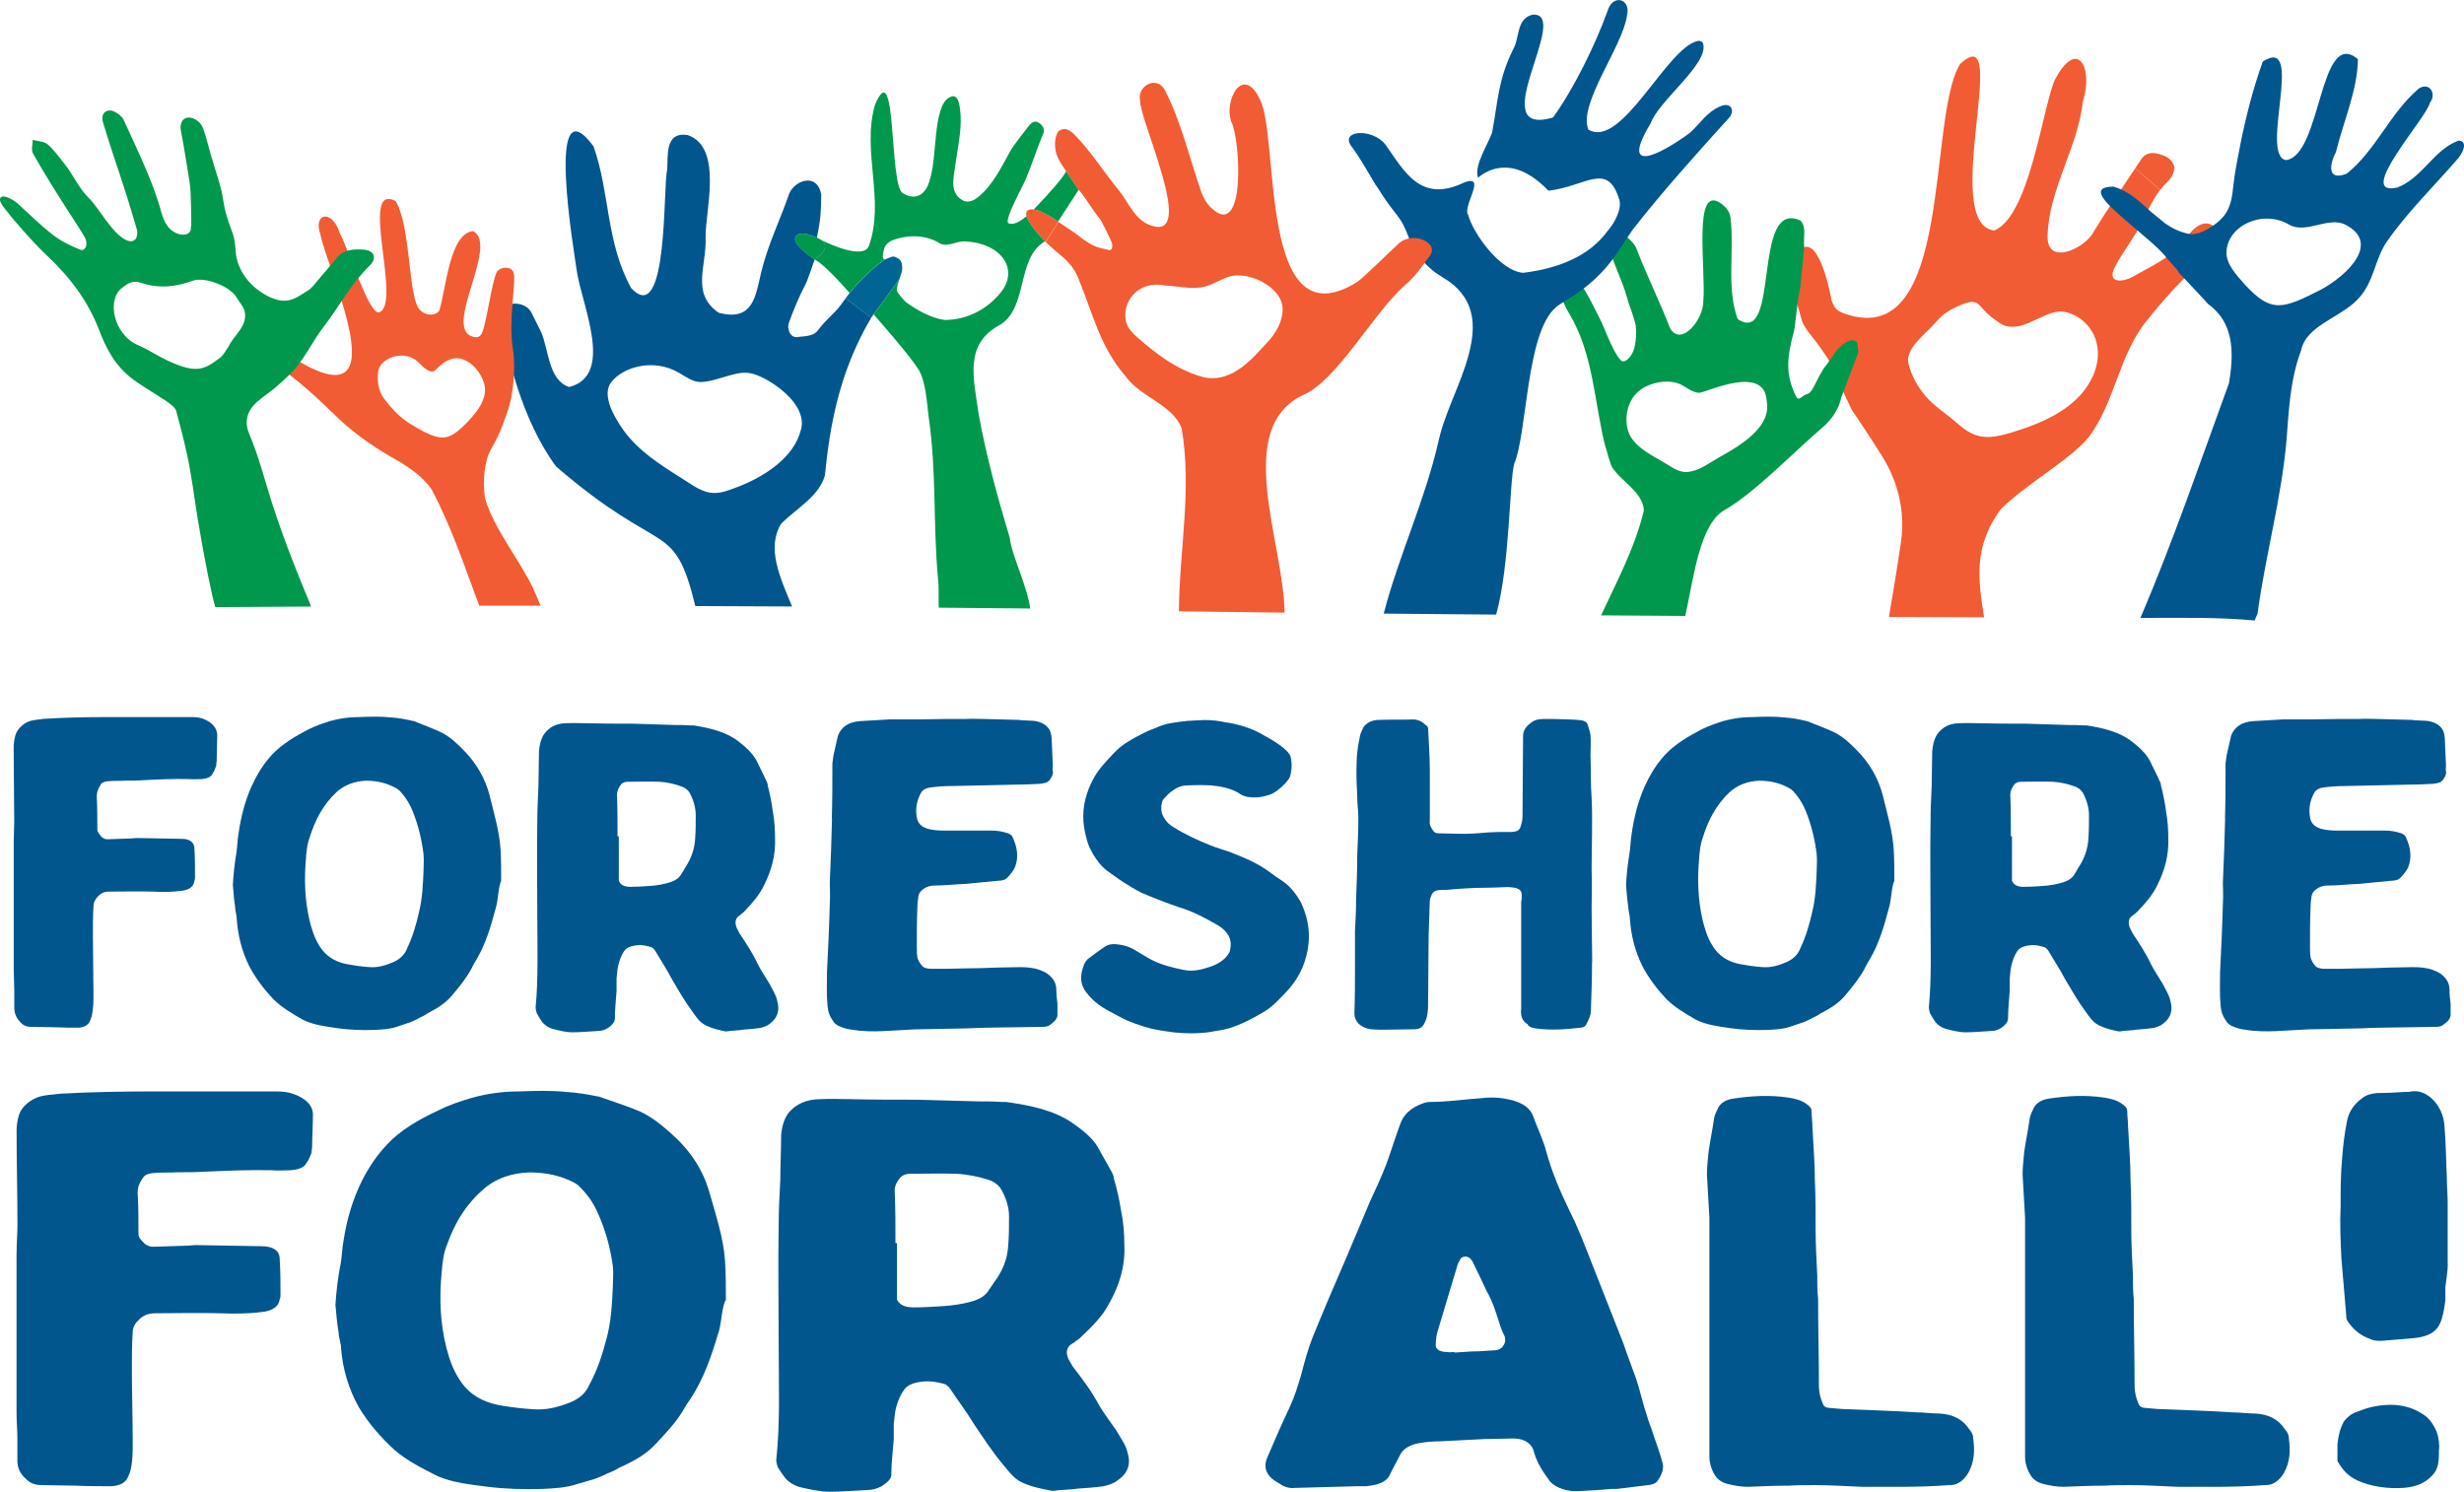
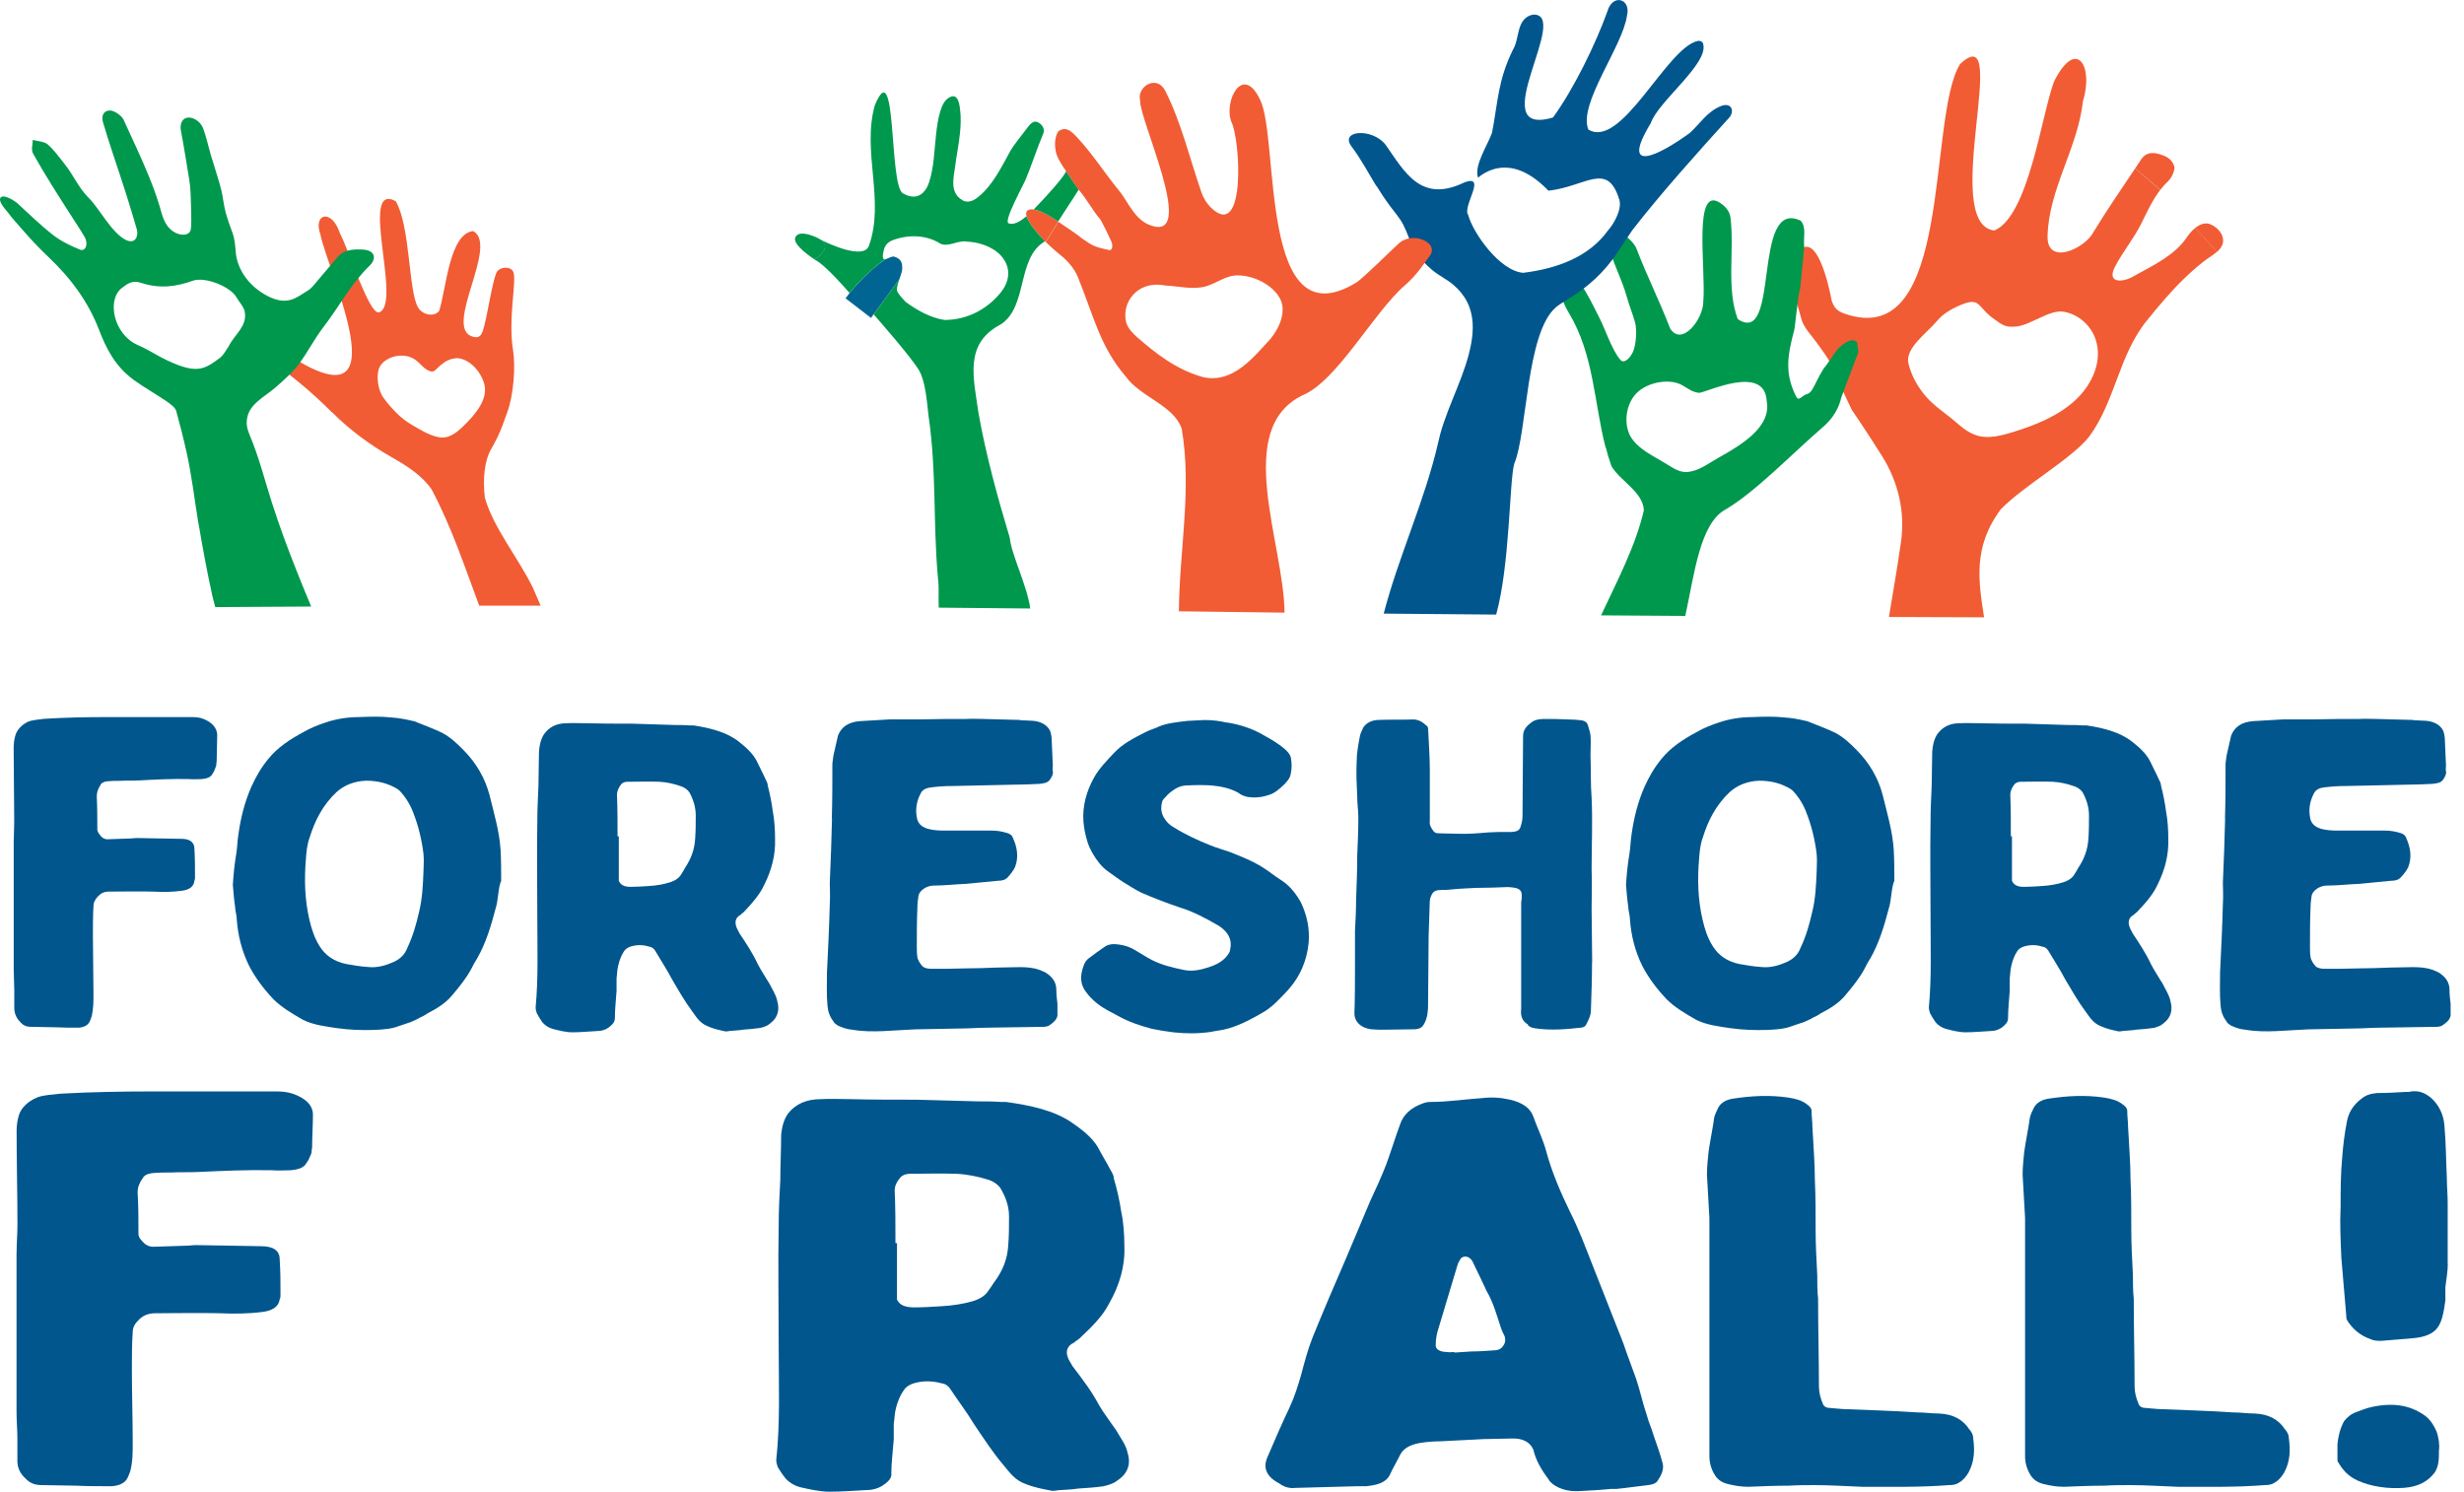
<svg xmlns="http://www.w3.org/2000/svg" id="Layer_2" data-name="Layer 2" viewBox="0 0 351.64 212.91">
  <defs>
    <style>      .cls-1 {        fill: #f15c34;      }      .cls-1, .cls-2, .cls-3, .cls-4, .cls-5, .cls-6 {        stroke-width: 0px;      }      .cls-2 {        fill: #00568d;      }      .cls-3 {        fill: #006593;      }      .cls-4 {        fill: #f15c32;      }      .cls-5 {        fill: #00984d;      }      .cls-6 {        fill: #1e1819;      }    </style>
  </defs>
  <g id="Layer_1-2" data-name="Layer 1">
    <path class="cls-2" d="m1.95,120.49c0-1.06.08-2.12.08-3.18,0-3.49-.08-7.04-.08-10.53,0-.62.08-1.25.24-1.81.24-.81.88-1.49,1.75-1.93.72-.31,1.51-.31,2.31-.44,3.03-.19,5.97-.25,8.99-.25h12.18c.56,0,1.11.06,1.59.25,1.27.5,1.99,1.31,1.99,2.37,0,1.25-.08,2.49-.08,3.74-.08.19,0,.37-.08.62-.16.37-.24.75-.48,1.06-.24.56-.88.75-1.59.81-.56,0-1.19.06-1.75,0-2.39-.06-4.78.06-7.16.19-.96.06-1.83,0-2.79.06-.56,0-1.19,0-1.75.06-.56.06-.88.25-1.03.62-.32.5-.48,1-.48,1.56.08,1.56.08,3.11.08,4.67,0,.44.32.75.64,1.12.24.19.48.31.8.31,1.19-.06,2.31-.06,3.42-.12.24,0,.48-.06.72-.06,2.15.06,4.3.06,6.45.12,1.19,0,1.83.5,1.83,1.43.08,1.31.08,2.68.08,4.05,0,.19,0,.31-.08.5-.08.81-.72,1.31-1.83,1.43-1.35.19-2.71.19-4.06.12-2.07-.06-4.22,0-6.29,0-.72,0-1.19.25-1.59.68s-.64.87-.64,1.43c-.08,1.37-.08,2.74-.08,4.11,0,2.8.08,5.61.08,8.41,0,1,0,2.06-.24,3.11-.08.25-.16.5-.24.68-.24.62-.8.93-1.59,1-1.19,0-2.31,0-3.5-.06-1.11,0-2.23-.06-3.34-.06-.72,0-1.19-.25-1.59-.75-.56-.56-.8-1.25-.8-1.99v-2.49c0-1-.08-1.99-.08-2.99v-17.88Z" />
    <path class="cls-2" d="m33.71,121.92c.16-.93.16-1.93.32-2.87.32-2.3.88-4.55,1.83-6.73.64-1.43,1.43-2.8,2.47-4.05,1.27-1.56,3.03-2.74,5.01-3.8.96-.56,2.07-1,3.18-1.37,1.51-.5,3.1-.75,4.7-.75,1.51-.06,3.1-.12,4.7.06.96.06,1.99.25,3.03.5h.08c1.35.56,2.79,1.06,4.06,1.68,1.27.68,2.15,1.56,3.02,2.43,1.91,1.93,3.1,4.05,3.74,6.42.64,2.62,1.43,5.23,1.59,7.91.08,1.43.08,2.93.08,4.36,0,.06,0,.12-.08.19-.4,1.25-.32,2.55-.72,3.8-.64,2.43-1.35,4.86-2.63,7.1-.32.5-.56.93-.8,1.43-.72,1.37-1.75,2.62-2.79,3.86-.88,1.06-2.15,1.87-3.5,2.55-.32.25-.72.44-1.11.62-.4.25-.88.44-1.27.62-.56.19-1.11.37-1.67.56-1.11.44-2.31.5-3.5.56-1.75.06-3.58,0-5.33-.25-1.67-.25-3.34-.44-4.86-1.18-1.51-.87-3.02-1.74-4.22-2.93-1.43-1.5-2.63-3.12-3.5-4.8-1.04-2.12-1.59-4.36-1.75-6.6,0-.62-.24-1.25-.24-1.81-.16-1.06-.24-2.12-.32-3.12.08-1.49.24-2.99.48-4.42m26.74.12c-.24-2.06-.72-4.11-1.51-6.1-.4-1.06-1.04-2.12-1.91-3.05-.08-.06-.24-.19-.32-.25-1.35-.81-2.79-1.18-4.46-1.18-1.67.06-3.1.62-4.22,1.62-1.99,1.87-3.1,4.11-3.82,6.42-.4,1.06-.48,2.12-.56,3.18-.24,2.87-.16,5.73.48,8.53.32,1.37.72,2.68,1.51,3.92.8,1.25,1.99,2.12,3.74,2.49,1.03.19,2.15.37,3.26.44,1.27.12,2.47-.25,3.58-.75.96-.44,1.59-1.12,1.91-1.99.8-1.68,1.27-3.36,1.67-5.11.48-1.93.56-3.92.64-5.92,0-.75.08-1.49,0-2.24" />
    <path class="cls-2" d="m87.75,145.34c0,.62-.48,1-.96,1.37-.4.25-.88.44-1.43.44-1.19.06-2.47.19-3.66.19-.96,0-1.91-.25-2.87-.5-.64-.19-1.11-.56-1.43-.93-.32-.44-.56-.87-.8-1.31-.08-.25-.16-.56-.16-.81.4-4.24.24-8.53.24-12.77,0-4.61-.08-9.16,0-13.71,0-1.68.08-3.36.16-5.05,0-1.68.08-3.36.08-5.04.08-.87.24-1.68.72-2.43.72-1,1.75-1.56,3.18-1.56.96-.06,1.91,0,2.87,0,2.15.06,4.3.06,6.53.06,1.99.06,4.06.12,6.05.19.72,0,1.51,0,2.23.06h.48c2.39.37,4.7.94,6.45,2.31,1.04.81,1.99,1.68,2.55,2.74.4.87.88,1.74,1.27,2.62.16.31.32.62.32.93.32,1.25.56,2.43.72,3.67.24,1.31.32,2.62.32,3.93.08,2.24-.48,4.42-1.51,6.48-.64,1.43-1.75,2.68-2.86,3.86-.16.19-.4.31-.56.5-.72.37-.8,1-.64,1.56.08.37.32.68.48,1.06.96,1.43,1.91,2.87,2.63,4.42.48.93,1.11,1.87,1.67,2.8.4.81.96,1.62,1.11,2.49.32,1.12.16,2.3-1.04,3.18-.32.31-.88.5-1.35.62-.8.12-1.59.19-2.47.25-.64.12-1.35.12-1.99.19-.16.06-.4.06-.56.06-.88-.19-1.75-.37-2.55-.75-1.11-.44-1.59-1.31-2.15-2.06-1.11-1.49-1.99-3.05-2.94-4.67-.72-1.37-1.59-2.68-2.39-4.05-.16-.25-.4-.5-.8-.56-.8-.25-1.67-.31-2.55-.06-.48.12-.88.37-1.11.75-.4.62-.64,1.31-.8,1.99-.16.62-.16,1.25-.24,1.87v1.74c-.08,1.31-.24,2.62-.24,3.93m.56-25.98v6.35c.24.56.72.87,1.67.87.88,0,1.75-.06,2.63-.12,1.12-.06,2.15-.25,3.1-.56.72-.25,1.27-.62,1.59-1.25.16-.25.32-.5.48-.81.88-1.31,1.35-2.68,1.43-4.17.08-1.12.08-2.18.08-3.3s-.32-2.18-.88-3.24c-.24-.37-.64-.69-1.12-.87-1.03-.37-2.07-.62-3.18-.68-1.51-.06-3.02,0-4.54,0-.4,0-.64.12-.88.31-.4.5-.64,1-.64,1.56.08,1.93.08,3.93.08,5.92h.16Z" />
    <path class="cls-2" d="m118.71,116.88c.08-2.62.08-5.29.08-7.91.08-.44.08-.81.16-1.18.24-.93.4-1.87.64-2.8.48-1.25,1.51-1.93,3.1-2.06,1.43-.06,2.86-.19,4.3-.25h4.22c2.15-.06,4.38-.06,6.61-.06.88-.06,1.75,0,2.63,0,1.43.06,2.94.06,4.38.12.32,0,.64,0,.88.06.48,0,.88.06,1.27.06,1.35,0,2.39.5,2.87,1.43.16.44.24.93.24,1.37.08,1.25.08,2.43.16,3.61,0,.31-.08.56,0,.81.08.44-.16.81-.4,1.18-.32.5-.96.56-1.51.62-1.27.06-2.47.12-3.74.12-2.87.06-5.81.12-8.68.19-1.04,0-1.99.06-3.02.19-.64.06-1.27.31-1.51.87-.64,1.18-.8,2.49-.48,3.74.24.69.72,1.06,1.51,1.31.72.19,1.51.25,2.23.25h6.85c.8,0,1.51.12,2.31.37.32.12.64.31.72.62.64,1.37.88,2.8.32,4.24-.24.5-.64,1-1.03,1.43-.32.37-.8.5-1.35.5-1.51.12-3.02.31-4.54.44-1.59.06-3.18.25-4.7.25-.96,0-1.99.68-2.15,1.43-.08.56-.16,1.12-.16,1.74-.08,1.81-.08,3.68-.08,5.54,0,.5,0,1,.08,1.49.08.5.4.93.72,1.31.32.31.88.37,1.35.37,1.51,0,3.1,0,4.7-.06,1.51,0,3.1-.06,4.62-.12,1.11,0,2.15-.06,3.18-.06.96,0,1.91.06,2.79.37.32.12.64.25.88.37,1.03.62,1.59,1.43,1.59,2.49,0,.69.08,1.37.16,1.99v1.68c-.08.62-.64,1.06-1.19,1.43-.16.12-.56.19-.8.19-2.63.06-5.25.06-7.88.12-1.35,0-2.71.12-4.06.12-2.15.06-4.22.06-6.37.12-1.51.06-3.02.19-4.54.25-1.43.06-2.95.06-4.38-.19-.8-.06-1.51-.31-2.15-.62-.24-.19-.48-.31-.56-.5-.56-.75-.8-1.43-.88-2.24-.16-1.62-.08-3.24-.08-4.86.16-3.24.32-6.48.4-9.72.08-1.18,0-2.37,0-3.05.16-3.36.24-6.23.32-9.16" />
    <path class="cls-2" d="m175.06,103.11c1.91.31,3.66.87,5.25,1.81,1.11.62,2.23,1.25,3.18,2.12.32.31.64.68.72,1.06.16.81.16,1.56,0,2.31-.08.62-.48,1.06-.88,1.5-.72.68-1.43,1.37-2.47,1.62-.96.31-1.99.37-2.94.19-.48-.12-.88-.31-1.19-.56-1.19-.68-2.55-.93-3.9-1.06-1.11-.06-2.23-.06-3.34,0-.96,0-1.67.37-2.31.87-.48.31-.72.69-1.11,1.06-.24.25-.24.56-.32.87-.08.62,0,1.25.4,1.87.32.56.8,1,1.35,1.31,1.59,1,3.34,1.81,5.17,2.55.88.37,1.83.62,2.71.93,1.75.68,3.5,1.37,5.02,2.37.8.5,1.43,1.06,2.23,1.56,1.43.87,2.31,2.06,3.02,3.3.88,1.87,1.27,3.74,1.11,5.73-.24,2.55-1.19,4.92-3.18,7.04-.96,1-1.83,1.99-3.1,2.8-1.59.93-3.26,1.87-5.17,2.43-.8.25-1.67.31-2.55.5-1.75.25-3.5.25-5.25.06-1.04-.12-2.15-.31-3.1-.5-1.67-.44-3.34-1-4.78-1.81-.32-.19-.72-.37-1.04-.56-1.51-.75-2.71-1.68-3.58-2.86-.88-1.12-.88-2.37-.4-3.68.16-.5.4-.93.88-1.24.64-.5,1.35-1,2.07-1.5.64-.5,1.43-.5,2.23-.37.8.12,1.51.37,2.15.75.88.5,1.67,1.06,2.55,1.49,1.35.68,2.95,1.06,4.46,1.37,1.19.25,2.39,0,3.5-.37,1.19-.37,2.23-.93,2.87-1.93.16-.25.24-.44.24-.68.16-.69.08-1.31-.24-1.93-.32-.56-.8-1-1.35-1.37-1.83-1.06-3.66-2.06-5.73-2.68-1.83-.62-3.58-1.31-5.33-2.05-.88-.44-1.75-1-2.55-1.49-.8-.5-1.51-1.06-2.23-1.56-.96-.68-1.59-1.56-2.15-2.49-.4-.69-.72-1.37-.88-2.06-.24-.81-.4-1.68-.48-2.55-.16-2.18.4-4.3,1.51-6.29.72-1.31,1.83-2.43,2.94-3.61,1.19-1.25,2.79-2.06,4.38-2.87.48-.25,1.03-.44,1.51-.62,1.35-.68,2.94-.81,4.54-1,.8-.06,1.59-.06,2.39-.12,1.12,0,2.15.12,3.18.37" />
    <path class="cls-2" d="m227.2,137.31c0,2.31-.08,4.61-.16,6.92,0,.68-.32,1.31-.64,1.93-.08.25-.32.44-.64.5-2.23.25-4.38.44-6.61.12-.48-.06-.88-.19-1.11-.5v-.06c-.95-.56-1.04-1.43-.95-2.24v-15.26c.08-.31.08-.62.08-.93,0-.62-.24-.87-.88-1.06-.4-.06-.8-.12-1.11-.12-1.51.06-3.03.12-4.62.12-1.19.06-2.47.12-3.74.25-.4.06-.88,0-1.35.06-.64,0-1.03.31-1.19.75-.16.31-.24.62-.24,1-.08,1.62-.08,3.24-.16,4.86,0,3.3-.08,6.54-.08,9.78,0,.87-.08,1.74-.48,2.55-.32.68-.72.93-1.59.93-1.35,0-2.79.06-4.14.06-.64,0-1.27,0-1.91-.06-1.51-.19-2.39-1.12-2.39-2.24.08-2.3.08-4.61.08-6.85v-4.92c.08-1.5.16-2.99.16-4.49.08-2.06.16-4.11.16-6.23.08-1.81.16-3.68.16-5.48,0-1-.16-1.99-.16-2.99-.08-1.68-.16-3.36-.08-4.98,0-1.25.24-2.49.48-3.74.08-.37.32-.81.48-1.18.48-.69,1.27-1.06,2.31-1.06,1.59-.06,3.18,0,4.78-.06.8,0,1.35.37,1.83.81.24.12.32.37.32.56.08,1.93.24,3.86.24,5.79v7.35c-.08.5.16.93.48,1.37.16.25.4.37.8.37.88,0,1.75.06,2.63.06,1.51.06,2.95-.06,4.46-.19.88-.06,1.83-.06,2.71-.06h.56c.88-.06,1.19-.25,1.35-.87.16-.5.24-.93.24-1.43,0-3.8.08-7.6.08-11.4,0-.75.4-1.37,1.11-1.87.48-.44,1.19-.56,1.83-.56,1.11,0,2.23,0,3.34.06.72,0,1.35.06,1.99.12.48.06.8.25.95.62.16.5.32,1,.4,1.5.08.93,0,1.93,0,2.86.08,2.06,0,4.05.16,6.11.16,3.36,0,6.79,0,10.22.08,1.87,0,3.74,0,5.67,0,2.49.08,5.05.08,7.54" />
    <path class="cls-2" d="m232.53,121.92c.16-.93.16-1.93.32-2.87.32-2.3.88-4.55,1.83-6.73.64-1.43,1.43-2.8,2.47-4.05,1.27-1.56,3.02-2.74,5.02-3.8.95-.56,2.07-1,3.18-1.37,1.51-.5,3.1-.75,4.7-.75,1.51-.06,3.1-.12,4.7.06.96.06,1.99.25,3.02.5h.08c1.35.56,2.79,1.06,4.06,1.68,1.27.68,2.15,1.56,3.02,2.43,1.91,1.93,3.11,4.05,3.74,6.42.64,2.62,1.43,5.23,1.59,7.91.08,1.43.08,2.93.08,4.36,0,.06,0,.12-.08.19-.4,1.25-.32,2.55-.72,3.8-.64,2.43-1.35,4.86-2.63,7.1-.32.5-.56.93-.8,1.43-.72,1.37-1.75,2.62-2.79,3.86-.88,1.06-2.15,1.87-3.5,2.55-.32.25-.72.44-1.11.62-.4.25-.88.44-1.27.62-.56.19-1.11.37-1.67.56-1.11.44-2.31.5-3.5.56-1.75.06-3.58,0-5.33-.25-1.67-.25-3.34-.44-4.86-1.18-1.51-.87-3.02-1.74-4.22-2.93-1.43-1.5-2.63-3.12-3.5-4.8-1.04-2.12-1.59-4.36-1.75-6.6,0-.62-.24-1.25-.24-1.81-.16-1.06-.24-2.12-.32-3.12.08-1.49.24-2.99.48-4.42m26.74.12c-.24-2.06-.72-4.11-1.51-6.1-.4-1.06-1.04-2.12-1.91-3.05-.08-.06-.24-.19-.32-.25-1.35-.81-2.79-1.18-4.46-1.18-1.67.06-3.1.62-4.22,1.62-1.99,1.87-3.1,4.11-3.82,6.42-.4,1.06-.48,2.12-.56,3.18-.24,2.87-.16,5.73.48,8.53.32,1.37.71,2.68,1.51,3.92.8,1.25,1.99,2.12,3.74,2.49,1.04.19,2.15.37,3.26.44,1.27.12,2.47-.25,3.58-.75.96-.44,1.59-1.12,1.91-1.99.8-1.68,1.27-3.36,1.67-5.11.48-1.93.56-3.92.64-5.92,0-.75.08-1.49,0-2.24" />
    <path class="cls-2" d="m286.57,145.34c0,.62-.48,1-.96,1.37-.4.25-.88.44-1.43.44-1.19.06-2.47.19-3.66.19-.95,0-1.91-.25-2.86-.5-.64-.19-1.11-.56-1.43-.93-.32-.44-.56-.87-.8-1.31-.08-.25-.16-.56-.16-.81.4-4.24.24-8.53.24-12.77,0-4.61-.08-9.16,0-13.71,0-1.68.08-3.36.16-5.05,0-1.68.08-3.36.08-5.04.08-.87.24-1.68.72-2.43.72-1,1.75-1.56,3.18-1.56.96-.06,1.91,0,2.87,0,2.15.06,4.3.06,6.53.06,1.99.06,4.06.12,6.05.19.72,0,1.51,0,2.23.06h.48c2.39.37,4.7.94,6.45,2.31,1.04.81,1.99,1.68,2.55,2.74.4.87.88,1.74,1.27,2.62.16.31.32.62.32.93.32,1.25.56,2.43.72,3.67.24,1.31.32,2.62.32,3.93.08,2.24-.48,4.42-1.51,6.48-.64,1.43-1.75,2.68-2.87,3.86-.16.19-.4.31-.56.5-.72.37-.8,1-.64,1.56.08.37.32.68.48,1.06.95,1.43,1.91,2.87,2.63,4.42.48.93,1.11,1.87,1.67,2.8.4.81.95,1.62,1.11,2.49.32,1.12.16,2.3-1.03,3.18-.32.31-.88.5-1.35.62-.8.12-1.59.19-2.47.25-.64.12-1.35.12-1.99.19-.16.06-.4.06-.56.06-.88-.19-1.75-.37-2.55-.75-1.11-.44-1.59-1.31-2.15-2.06-1.11-1.49-1.99-3.05-2.95-4.67-.71-1.37-1.59-2.68-2.39-4.05-.16-.25-.4-.5-.8-.56-.8-.25-1.67-.31-2.55-.06-.48.12-.88.37-1.11.75-.4.62-.64,1.31-.8,1.99-.16.62-.16,1.25-.24,1.87v1.74c-.08,1.31-.24,2.62-.24,3.93m.56-25.98v6.35c.24.56.72.87,1.67.87.88,0,1.75-.06,2.63-.12,1.11-.06,2.15-.25,3.11-.56.72-.25,1.27-.62,1.59-1.25.16-.25.32-.5.48-.81.88-1.31,1.35-2.68,1.43-4.17.08-1.12.08-2.18.08-3.3s-.32-2.18-.88-3.24c-.24-.37-.64-.69-1.11-.87-1.04-.37-2.07-.62-3.18-.68-1.51-.06-3.02,0-4.54,0-.4,0-.64.12-.88.31-.4.5-.64,1-.64,1.56.08,1.93.08,3.93.08,5.92h.16Z" />
    <path class="cls-2" d="m317.53,116.88c.08-2.62.08-5.29.08-7.91.08-.44.08-.81.16-1.18.24-.93.4-1.87.64-2.8.48-1.25,1.51-1.93,3.1-2.06,1.43-.06,2.86-.19,4.3-.25h4.22c2.15-.06,4.38-.06,6.61-.06.88-.06,1.75,0,2.63,0,1.43.06,2.95.06,4.38.12.32,0,.64,0,.88.06.48,0,.88.06,1.27.06,1.35,0,2.39.5,2.87,1.43.16.44.24.93.24,1.37.08,1.25.08,2.43.16,3.61,0,.31-.08.56,0,.81.08.44-.16.81-.4,1.18-.32.5-.96.56-1.51.62-1.27.06-2.47.12-3.74.12-2.86.06-5.81.12-8.67.19-1.04,0-1.99.06-3.02.19-.64.06-1.27.31-1.51.87-.64,1.18-.8,2.49-.48,3.74.24.69.72,1.06,1.51,1.31.72.19,1.51.25,2.23.25h6.85c.8,0,1.51.12,2.31.37.32.12.64.31.72.62.64,1.37.88,2.8.32,4.24-.24.5-.64,1-1.04,1.43-.32.37-.8.5-1.35.5-1.51.12-3.02.31-4.54.44-1.59.06-3.18.25-4.7.25-.96,0-1.99.68-2.15,1.43-.08.56-.16,1.12-.16,1.74-.08,1.81-.08,3.68-.08,5.54,0,.5,0,1,.08,1.49.08.5.4.93.72,1.31.32.31.88.37,1.35.37,1.51,0,3.11,0,4.7-.06,1.51,0,3.1-.06,4.62-.12,1.11,0,2.15-.06,3.18-.06.95,0,1.91.06,2.79.37.32.12.64.25.88.37,1.03.62,1.59,1.43,1.59,2.49,0,.69.08,1.37.16,1.99v1.68c-.08.62-.64,1.06-1.2,1.43-.16.12-.56.19-.8.19-2.63.06-5.25.06-7.88.12-1.35,0-2.71.12-4.06.12-2.15.06-4.22.06-6.37.12-1.51.06-3.02.19-4.54.25-1.43.06-2.95.06-4.38-.19-.8-.06-1.51-.31-2.15-.62-.24-.19-.48-.31-.56-.5-.56-.75-.8-1.43-.88-2.24-.16-1.62-.08-3.24-.08-4.86.16-3.24.32-6.48.4-9.72.08-1.18,0-2.37,0-3.05.16-3.36.24-6.23.32-9.16" />
    <path class="cls-2" d="m2.37,178.81c0-1.34.12-2.69.12-4.04,0-4.43-.12-8.94-.12-13.37,0-.79.12-1.58.35-2.3.35-1.03,1.27-1.9,2.55-2.45,1.04-.4,2.2-.4,3.36-.55,4.4-.24,8.69-.32,13.09-.32h17.72c.81,0,1.62.08,2.32.32,1.85.63,2.9,1.66,2.9,3.01,0,1.58-.12,3.17-.12,4.75-.12.24,0,.47-.12.79-.23.47-.35.95-.69,1.35-.35.71-1.27.95-2.32,1.03-.81,0-1.74.08-2.55,0-3.47-.08-6.95.08-10.42.24-1.39.08-2.66,0-4.05.08-.81,0-1.74,0-2.55.08-.81.08-1.27.32-1.51.79-.46.63-.69,1.27-.69,1.98.12,1.98.12,3.96.12,5.93,0,.55.46.95.93,1.42.35.24.69.4,1.16.4,1.74-.08,3.36-.08,4.98-.16.35,0,.69-.08,1.04-.08,3.13.08,6.25.08,9.38.16,1.74,0,2.66.63,2.66,1.82.12,1.66.12,3.4.12,5.14,0,.24,0,.4-.12.63-.12,1.03-1.04,1.66-2.66,1.82-1.97.24-3.94.24-5.91.16-3.01-.08-6.14,0-9.15,0-1.04,0-1.74.32-2.32.87-.58.55-.93,1.11-.93,1.82-.12,1.74-.12,3.48-.12,5.22,0,3.56.12,7.12.12,10.68,0,1.27,0,2.61-.35,3.96-.12.32-.23.63-.35.87-.35.79-1.16,1.19-2.32,1.27-1.74,0-3.36,0-5.1-.08-1.62,0-3.24-.08-4.86-.08-1.04,0-1.74-.32-2.32-.95-.81-.71-1.16-1.58-1.16-2.53v-3.17c0-1.27-.12-2.53-.12-3.8v-22.71Z" />
-     <path class="cls-2" d="m48.58,180.63c.23-1.19.23-2.45.46-3.64.46-2.93,1.27-5.78,2.66-8.55.93-1.82,2.08-3.56,3.59-5.14,1.85-1.98,4.4-3.48,7.3-4.83,1.39-.71,3.01-1.27,4.63-1.74,2.2-.63,4.52-.95,6.83-.95,2.2-.08,4.52-.16,6.83.08,1.39.08,2.9.32,4.4.63h.12c1.97.71,4.05,1.35,5.91,2.14,1.85.87,3.13,1.98,4.4,3.09,2.78,2.45,4.52,5.14,5.44,8.15.93,3.32,2.08,6.65,2.32,10.05.12,1.82.12,3.72.12,5.54,0,.08,0,.16-.12.24-.58,1.58-.46,3.24-1.04,4.83-.93,3.09-1.97,6.17-3.82,9.02-.46.63-.81,1.19-1.16,1.82-1.04,1.74-2.55,3.32-4.05,4.91-1.27,1.35-3.13,2.37-5.1,3.24-.46.32-1.04.55-1.62.79-.58.32-1.27.55-1.85.79-.81.24-1.62.48-2.43.71-1.62.55-3.36.63-5.1.71-2.55.08-5.21,0-7.76-.32-2.43-.32-4.86-.55-7.07-1.5-2.2-1.11-4.4-2.22-6.14-3.72-2.08-1.9-3.82-3.96-5.1-6.09-1.51-2.69-2.32-5.54-2.55-8.39,0-.79-.35-1.58-.35-2.29-.23-1.35-.35-2.69-.46-3.96.12-1.9.35-3.8.69-5.62m38.91.16c-.35-2.61-1.04-5.22-2.2-7.75-.58-1.35-1.51-2.69-2.78-3.88-.12-.08-.35-.24-.46-.32-1.97-1.03-4.05-1.5-6.49-1.5-2.43.08-4.52.79-6.14,2.06-2.9,2.37-4.52,5.22-5.56,8.15-.58,1.35-.69,2.69-.81,4.04-.35,3.64-.23,7.28.69,10.84.46,1.74,1.04,3.4,2.2,4.99,1.16,1.58,2.89,2.69,5.44,3.17,1.51.24,3.13.47,4.75.55,1.85.16,3.59-.32,5.21-.95,1.39-.55,2.32-1.42,2.78-2.53,1.16-2.14,1.85-4.27,2.43-6.49.69-2.45.81-4.99.93-7.52,0-.95.12-1.9,0-2.85" />
    <path class="cls-2" d="m127.22,210.38c0,.79-.7,1.27-1.39,1.74-.58.32-1.27.55-2.08.55-1.74.08-3.59.24-5.33.24-1.39,0-2.78-.32-4.17-.63-.93-.24-1.62-.71-2.08-1.19-.46-.55-.81-1.11-1.16-1.66-.12-.32-.23-.71-.23-1.03.58-5.38.35-10.84.35-16.22,0-5.86-.11-11.63,0-17.41,0-2.14.12-4.27.23-6.41,0-2.14.12-4.27.12-6.41.12-1.11.35-2.14,1.04-3.09,1.04-1.27,2.55-1.98,4.63-1.98,1.39-.08,2.78,0,4.17,0,3.13.08,6.25.08,9.5.08,2.9.08,5.91.16,8.8.24,1.04,0,2.2,0,3.24.08h.7c3.47.48,6.83,1.19,9.38,2.93,1.51,1.03,2.9,2.14,3.71,3.48.58,1.11,1.27,2.22,1.85,3.32.23.4.46.79.46,1.19.46,1.58.81,3.09,1.04,4.67.35,1.66.46,3.32.46,4.99.12,2.85-.7,5.62-2.2,8.23-.93,1.82-2.55,3.4-4.17,4.91-.23.24-.58.39-.81.63-1.04.47-1.16,1.27-.93,1.98.12.48.46.87.69,1.35,1.39,1.82,2.78,3.64,3.82,5.62.7,1.19,1.62,2.37,2.43,3.56.58,1.03,1.39,2.06,1.62,3.17.46,1.42.23,2.93-1.51,4.04-.46.39-1.27.63-1.97.79-1.16.16-2.32.24-3.59.32-.93.16-1.97.16-2.89.24-.23.08-.58.08-.81.08-1.27-.24-2.55-.48-3.71-.95-1.62-.55-2.32-1.66-3.13-2.61-1.62-1.9-2.89-3.88-4.28-5.93-1.04-1.74-2.32-3.4-3.47-5.14-.23-.32-.58-.63-1.16-.71-1.16-.32-2.43-.4-3.71-.08-.69.16-1.27.48-1.62.95-.58.79-.93,1.66-1.16,2.53-.23.79-.23,1.58-.35,2.38v2.21c-.12,1.66-.35,3.32-.35,4.99m.81-33v8.07c.35.71,1.04,1.11,2.43,1.11,1.27,0,2.55-.08,3.82-.16,1.62-.08,3.13-.32,4.52-.71,1.04-.32,1.85-.79,2.32-1.58.23-.32.46-.63.7-1.03,1.27-1.66,1.97-3.4,2.08-5.3.12-1.43.12-2.77.12-4.2s-.46-2.77-1.27-4.11c-.35-.47-.93-.87-1.62-1.11-1.51-.47-3.01-.79-4.63-.87-2.2-.08-4.4,0-6.6,0-.58,0-.93.16-1.27.4-.58.63-.93,1.27-.93,1.98.11,2.45.11,4.99.11,7.52h.23Z" />
    <path class="cls-2" d="m221.02,211.17c-1.04-1.35-1.85-2.77-2.2-4.27-.46-1.11-1.62-1.66-3.13-1.58-1.27,0-2.66.08-3.94.08-2.08.08-4.17.24-6.25.32-.93,0-1.97.08-2.89.24-1.39.24-2.32.79-2.78,1.66-.46.95-1.04,1.9-1.51,2.93-.58,1.11-1.85,1.42-3.36,1.58h-1.39c-3.01.08-5.91.16-8.8.24-.69.08-1.27-.08-1.85-.4-.12-.08-.23-.16-.35-.24-1.85-.95-2.32-2.22-1.74-3.64,1.04-2.45,2.08-4.83,3.24-7.28.69-1.5,1.16-3.01,1.62-4.59.46-1.74.93-3.56,1.62-5.3,1.51-3.72,3.13-7.52,4.75-11.24,1.16-2.77,2.32-5.46,3.47-8.23.81-1.74,1.62-3.48,2.32-5.3.69-1.9,1.27-3.8,1.97-5.7.46-1.35,1.51-2.37,3.36-3.01.23-.08.58-.16.93-.16,2.55,0,4.98-.39,7.41-.55,1.39-.16,2.66-.08,4.05.24,1.62.4,2.78,1.11,3.24,2.37.58,1.66,1.39,3.24,1.85,4.98.81,3.01,2.08,5.94,3.47,8.79,1.16,2.3,2.08,4.75,3.01,7.12,1.51,3.8,3.01,7.68,4.52,11.48.58,1.74,1.27,3.48,1.85,5.14.58,1.74.93,3.48,1.51,5.14.23.95.7,1.9.93,2.77.46,1.35.93,2.61,1.27,3.88.35,1.03-.12,1.9-.7,2.77-.23.32-.69.48-1.27.55-1.51.16-3.01.4-4.52.55h-.81c-1.62.16-3.13.24-4.75.32h-.35c-1.62,0-3.24-.71-3.82-1.66m-13.43-18.12c.81-.08,1.62-.08,2.43-.16,1.04,0,2.2-.08,3.24-.16.58,0,1.04-.24,1.27-.63.35-.47.35-.87.23-1.35-.23-.48-.46-.95-.58-1.35-.58-1.74-1.04-3.48-1.97-5.07-.7-1.5-1.39-2.93-2.08-4.35-.12-.16-.23-.32-.35-.39-.35-.32-.93-.32-1.27,0-.12.24-.35.55-.46.87-.93,3.09-1.85,6.17-2.78,9.26-.23.71-.35,1.42-.35,2.14-.12.71.58,1.11,1.62,1.11.35.08.7,0,1.04,0v.08Z" />
    <path class="cls-2" d="m243.95,173.82c-.12-2.06-.23-4.11-.35-6.17,0-1.03.12-2.14.23-3.24.23-1.66.58-3.24.81-4.91.12-.48.35-.95.58-1.42.35-.63,1.04-1.11,2.08-1.27,2.66-.4,5.21-.55,7.88-.16,1.04.16,1.97.4,2.66.95.35.24.69.55.69.95,0,.79.12,1.5.12,2.29.12,2.53.35,5.06.35,7.52.11,2.45.11,4.83.11,7.2,0,2.14.12,4.27.23,6.41,0,1.11,0,2.3.12,3.4,0,4.19.12,8.39.12,12.5,0,.87.23,1.74.58,2.53.11.32.46.55.93.55.58.08,1.16.08,1.85.16,3.59.16,7.18.24,10.65.48,1.04,0,2.08.16,3.13.16,2.08.08,3.47.95,4.29,2.22.35.4.58.79.58,1.27.23,1.66.23,3.32-.69,4.99-.35.55-.7,1.03-1.39,1.42-.35.24-.81.32-1.39.32-4.05.32-8.22.24-12.39.24-2.2-.08-4.52-.24-6.72-.24-1.28,0-2.43,0-3.71.08-1.97,0-3.82.08-5.79.16-1.04,0-1.97-.16-2.9-.39-1.04-.24-1.62-.79-1.97-1.43-.46-.79-.69-1.66-.69-2.53v-34.03Z" />
    <path class="cls-2" d="m289,173.82c-.12-2.06-.23-4.11-.35-6.17,0-1.03.12-2.14.23-3.24.23-1.66.58-3.24.81-4.91.12-.48.35-.95.58-1.42.35-.63,1.04-1.11,2.08-1.27,2.66-.4,5.21-.55,7.88-.16,1.04.16,1.97.4,2.66.95.35.24.69.55.69.95,0,.79.12,1.5.12,2.29.12,2.53.35,5.06.35,7.52.11,2.45.11,4.83.11,7.2,0,2.14.12,4.27.23,6.41,0,1.11,0,2.3.12,3.4,0,4.19.12,8.39.12,12.5,0,.87.23,1.74.58,2.53.11.32.46.55.93.55.58.08,1.16.08,1.85.16,3.59.16,7.18.24,10.65.48,1.04,0,2.08.16,3.13.16,2.08.08,3.47.95,4.29,2.22.35.4.58.79.58,1.27.23,1.66.23,3.32-.69,4.99-.35.55-.7,1.03-1.39,1.42-.35.24-.81.32-1.39.32-4.05.32-8.22.24-12.39.24-2.2-.08-4.52-.24-6.72-.24-1.28,0-2.43,0-3.71.08-1.97,0-3.82.08-5.79.16-1.04,0-1.97-.16-2.9-.39-1.04-.24-1.62-.79-1.97-1.43-.46-.79-.69-1.66-.69-2.53v-34.03Z" />
    <path class="cls-2" d="m347.48,210.14c-.93,1.27-2.32,2.06-4.4,2.22-2.32.16-4.63-.16-6.6-1.03-1.39-.63-2.2-1.58-2.78-2.61-.12-.08-.12-.24-.12-.4v-2.22c.12-1.11.35-2.14.93-3.24.46-.55.93-1.03,1.85-1.35.69-.24,1.39-.55,2.2-.71,3.01-.63,5.44-.24,7.53,1.27.81.63,1.27,1.42,1.62,2.22.35.95.46,1.98.35,2.77,0,1.19,0,2.14-.58,3.09m1.85-29.76c0,1.11-.23,2.22-.35,3.32v1.9c-.11.79-.23,1.66-.46,2.45-.12.47-.35,1.03-.7,1.5-.69.87-1.85,1.27-3.24,1.42-1.51.16-3.13.24-4.75.4-.46,0-1.04,0-1.51-.24-1.62-.55-2.66-1.58-3.36-2.69-.12-.24-.12-.4-.12-.63-.23-2.77-.46-5.46-.7-8.23-.11-2.45-.23-4.91-.11-7.36,0-2.3,0-4.67.23-7.04.12-1.74.35-3.48.69-5.22.23-1.11.81-2.22,2.08-3.17.58-.48,1.27-.71,2.2-.79,1.39,0,2.78-.08,4.05-.16h.46c1.39-.32,2.32.16,3.13.79,1.27,1.11,1.85,2.53,1.97,3.96.23,2.53.23,5.07.35,7.52,0,1.19.12,2.37.12,3.56v8.7Z" />
    <path class="cls-1" d="m309.47,25.8c.22-.2.83-1.03.86-1.94-.33-1.13-1.09-1.57-2.31-1.9-1.22-.33-1.98.08-2.44.77-.29.44-.58.87-.87,1.31,1.21,1.02,2.47,2.07,3.58,3.07.36-.47.75-.91,1.19-1.32" />
    <path class="cls-6" d="m151,31.63s-.04-.03-.07-.05c.02.02.04.03.07.05" />
    <path class="cls-4" d="m151,31.63s-.05-.03-.07-.05c-.4-.29-2.16-1.51-3.4-1.68-.35-.05-.65-.02-.88.14-.24.17-.26.47-.15.83.42,1.36,2.71,3.66,2.72,3.67l1.8-2.89s0,0-.02-.01" />
    <path class="cls-6" d="m124.32,45.37l.36-.5s-.04-.05-.04-.05c-.11.18-.22.36-.32.54" />
    <path class="cls-3" d="m127.62,36.63c-.35-.1-.9.29-1.26.37,0,0-2.42,1.52-5.11,4.81l-.58.77,3.64,2.8h0c.11-.19.21-.37.32-.55,0,0,.01.02.04.05l3.68-5.02c.2-.57.41-1.13.41-1.53,0-.65-.02-1.36-1.15-1.7" />
    <path class="cls-5" d="m152.14,24.43c-.26.76-2.57,3.36-4.61,5.46,1.24.18,3.06,1.44,3.47,1.73.97-1.54,1.98-3,2.94-4.55l-1.79-2.65Z" />
    <path class="cls-6" d="m116.57,33.91s.16.1.45.24c-.13-.08-.28-.16-.45-.24" />
    <path class="cls-5" d="m113.5,33.9c-.48,1.07,2.75,3.13,2.75,3.13,0,0,2.78-1.63.78-2.88-.28-.14-.45-.23-.45-.24-2.83-1.27-3.07-.01-3.07-.01" />
    <path class="cls-1" d="m259.34,49.01c1.03,1.44,2.27,3.05,2.67,4.72l2.25,4.75s2.25,3.29,4.33,6.62c2.36,3.77,3.31,8.04,2.7,12.26-.52,3.59-1.12,7.15-1.72,10.7,4.63.02,9.17.04,13.58.05-.77-5.04-1.67-10,2.41-15.45,3.37-3.42,10.01-7.13,12.55-10.29,3.8-5.14,4.23-11.63,8.25-16.59,1.65-2.03,3.3-4.03,5.21-5.89.91-.88,1.86-1.74,2.88-2.54.59-.47,1.34-.89,1.92-1.4l-3.08-3.42c-.53.42-.95.96-1.17,1.29-1.73,2.6-4.78,4.03-7.28,5.41-.05.02-.09.05-.14.08-1.67,1.07-4.12,1.2-2.88-1.21,1.09-2.13,2.68-4.01,3.75-6.16.81-1.63,1.58-3.34,2.71-4.82-1.11-1.01-2.37-2.06-3.57-3.08-2,3-4.03,5.93-5.91,9.02-1.17,2.38-6.65,4.95-6.59.7.12-6.68,4.32-12.65,5.05-19.31,1.55-4.98-.92-9.18-4.12-2.83-1.81,4.82-3.62,19.24-8.53,21.28-7.88-.91,2.61-30.79-4.89-23.75-4.74,7.65-.84,41.17-16.52,35.6-1.13-.4-1.44-.88-1.8-1.83,0,0-1.45-8.39-3.89-7.65s-2.69,2.21-2.69,2.21l2.22,7.91c.29,1.32,1.52,2.52,2.3,3.62m17.18-3.3c.71-.83,1.74-1.48,2.8-1.97,3.49-1.58,2.62,0,5.39,1.89.47.32.92.7,1.48.88.04.01.08.02.12.03.45.12.94.11,1.41.06,2.1-.18,4.74-2.45,6.79-2.11,2.24.38,3.99,2.11,4.6,4.08.93,2.97-.49,6.29-2.94,8.55-2.46,2.28-5.83,3.63-9.14,4.62-.97.29-1.96.56-2.99.62-2.14.13-3.43-.82-4.85-2.06-1.43-1.25-3.08-2.27-4.31-3.68-1.21-1.39-2.09-3-2.51-4.67-.56-2.23,2.46-4.25,4.16-6.24" />
    <path class="cls-5" d="m229.17,63.89c.23.89.49,1.78.81,2.66,1.31,2.18,4.47,3.63,4.62,6.28-1.19,5.12-3.78,10.02-6.11,15,3.97.03,7.99.05,12.02.08,1.29-5.93,2.09-13.26,5.76-15.2,4.26-2.51,9.35-7.84,13.93-11.8,1.33-1.15,2.23-2.6,2.57-4.18l2.44-6.48-.17-1.36c-.79-1.03-2.81.67-3.39,1.79l-1.08,1.53c-.52.53-1.27,2.13-1.46,2.48-.22.44-.64,1.37-1.11,1.51-.97.27-1.24,1.16-1.67.4-1.64-3.26-1.27-5.76-.28-9.47.14-.44.5-4.79.86-5.99l.57-5.87c-.15-1.55.35-2.78-.5-3.77-7.05-3.34-2.85,18.12-8.99,14.04-1.65-4.45-.45-9.72-1.03-14.49-.1-.8-.6-1.45-1.28-1.95-4.17-3.14-2.2,9.27-2.6,13.94,0,2.54-3.09,6.5-4.74,3.83-1.57-4.08-3.22-7.27-4.82-11.44-.35-.92-2.4-2.84-3.21-2.15-.59.5-.85,1.2-.69,1.89.52,2.3,1.89,4.8,2.52,7.12.33,1.22.85,2.47,1.19,3.69.3,1.08.18,3.12-.28,4.23-.16.39-.88,1.54-1.55,1.33-.13-.04-.21-.13-.29-.22-1.21-1.46-2.11-4.3-2.94-5.92-.82-1.61-1.6-3.27-2.63-4.79-.77-1.14-2.79-.85-2.87.49-.07,1.24.48,2.5,1.14,3.59,3.56,5.89,3.59,12.87,5.23,19.2m4.07-7.38c1.38-1.84,4.78-2.61,6.75-1.59.76.4,1.53,1.08,2.53,1.15,1-.04,9.28-4.12,9.63,1.08,0,.05.01.11.02.16.63,3.54-3.4,6.1-6.98,8.07-1.4.78-2.74,1.89-4.45,1.99-1,.05-1.9-.54-2.58-.96-.68-.43-1.39-.82-2.09-1.23-1.46-.86-2.95-1.86-3.55-3.3-.65-1.55-.49-3.77.71-5.36" />
    <path class="cls-2" d="m196.44,26.53c.61,1,1.27,1.99,1.98,2.94.62.83,1.36,1.67,1.83,2.59.54,1.02.85,2.12,1.37,3.15.15.29.31.58.5.85.63.93,1.42,1.78,2.33,2.53.92.76,2.06,1.29,2.96,2.06.85.72,1.53,1.56,1.99,2.49.92,1.85.91,3.91.56,5.86-.8,4.44-3.2,8.55-4.41,12.91-.1.36-.19.73-.27,1.1-1.9,8.36-5.67,16.34-7.81,24.57,5.1.05,10.48.09,16.05.14,1.98-7.18,1.87-18.99,2.58-21.54,1.85-4.29,1.67-18.63,5.92-22.3.38-.33.96-.7,1.61-1.09,2.91-1.72,5.32-3.96,7.06-6.56l2.26-3.38c4.02-5.18,9.4-11.19,13.9-16.14.75-1.03.11-2.11-1.22-1.58-1.98.75-3.03,2.55-4.48,3.85-4.54,3.31-10.02,5.94-5.57-1.4,1.09-3.17,8.4-8.56,7.46-11.37-.09-.28-.42-.44-.77-.36-4.44.98-10.86,15.52-15.6,12.64-1.47-3.68,4.9-11.82,5.52-16.27.6-2.39-2.04-3.21-2.8-.59-1.65,4.6-4.79,11.06-7.76,15.14-10.17,3.01,2.8-15.03-2.9-14.68-2.41.57-1.82,3.44-2.83,5.03-2.14,4.41-2.1,7.27-2.97,11.83-.64,1.8-2.6,4.67-2,6.41,1.59-1.32,5.23-3.14,10.05,1.86,5.4-.61,8.43-4.27,10.12,1.31.39,1.29-.72,3.36-1.65,4.4-2.69,3.73-7.23,5.42-12.08,6.01-3.36-.27-7.18-5.73-7.84-8.25-.89-1.21,2.72-5.81-.49-4.68-6.3,3.08-8.58-1.5-11.32-5.37-1.92-2.42-6.59-2.05-4.84.27,1.35,1.79,2.37,3.74,3.52,5.62" />
    <path class="cls-1" d="m151.22,36.3c1.14.92,2.09,1.99,2.59,3.22,2.3,5.63,3.16,9.94,6.87,14.25,2.09,2.91,6.82,4.07,7.96,7.41,1.49,8.63-.34,17.37-.4,26.07,4.27.06,9.34.12,15.08.19-.1-9.96-7.39-26.24,2.61-31.04,4.92-2.07,10.09-11.81,14.59-15.7.87-.75,1.61-1.59,2.27-2.47l1.29-1.75c.39-.53.36-1.22-.13-1.68-1.07-1.02-3.08-1.17-4.31-.07-.88.78-5.06,4.93-6.02,5.56-14.05,8.66-10.99-20.49-13.79-26.06-2.48-5.22-5.23.24-4.1,3.16,1.28,2.47,2.11,17-2.85,12.3-.68-.65-1.15-1.44-1.43-2.26-1.68-4.85-2.82-9.82-5.15-14.46-1.21-2.39-4.11-.62-3.59,1.4-.09,2.73,7.68,19.13,2.07,17.96-2.76-.58-3.64-3.37-5.07-5.11-2.04-2.49-3.73-5.17-5.95-7.57-1.09-1.19-1.72-1.54-2.67-.96,0,0-.83.9-.4,3.01.19.93,1.16,2.29,1.16,2.29l1.98,2.96c1.38,1.59,1.93,2.87,3.22,4.4.35.58,1.35,2.63,1.6,3.22.16.47.1,1.07-.24,1.12-.04,0-.08,0-.11.01-2.11-.48-2.26-.55-3.91-1.68-.87-.75-2.42-1.7-3.37-2.38.01,0,.02.02.02.02l-1.8,2.89c.29.27,1.24,1.16,2,1.77m15.01,4.42c.06,0,.12.01.18.02,1.84.1,3.91.64,5.73.09,1.6-.48,2.89-1.63,4.63-1.54,2.83.07,5.9,2.09,6.22,4.33.21,1.68-.58,3.35-1.72,4.75-2.17,2.31-5.25,6.45-9.62,5.43-3.82-1.07-6.69-3.35-9.38-5.68-.67-.61-1.32-1.3-1.56-2.08-.74-2.83,1.56-6.09,5.53-5.31" />
    <path class="cls-5" d="m121.25,41.8c2.69-3.29,5.11-4.81,5.11-4.81-.35.07-.53-.16-.19-1.44.09-.33.27-.63.54-.86.18-.16.4-.3.64-.39,2.16-.82,4.77-.86,6.91.51,1.15.46,2.46-.54,3.68-.33,4.87.24,7.68,3.98,4.76,7.41-1.77,2.11-4.48,3.76-7.89,3.78-2.04-.3-3.95-1.41-5.53-2.55-.66-.69-1.24-1.35-1.27-1.68-.04-.44.15-1.02.35-1.59l-3.68,5.02c.46.54,5.24,5.93,6.49,8.01.94,1.65,1.13,4.71,1.33,6.38,1.21,8.32.61,15.16,1.38,23.52.15,1.25.02,2.61.09,3.95,4.35.04,8.71.07,13.06.12-.49-3.39-2.67-7.61-2.92-10.07-1.76-5.86-3.39-11.8-4.45-17.73-.73-5.15-2.12-10.01,3.18-12.76,3.88-2.55,2.23-9.5,6.28-11.84,0,0,.03.03.09.08,0,0-2.3-2.31-2.72-3.67-.99.84-1.92,1.3-2.58,1-.7-.34,2.24-5.63,2.48-6.29.52-1.16,1.77-4.82,2.49-6.49.27-.62-.09-1.33-.81-1.65-.7-.31-1.21.49-1.61,1.01-.6.77-1.89,2.42-2.22,3.01-1.26,2.25-2.45,4.85-4.57,6.61-.56.47-1.43,1.01-2.29.53-1.91-1.07-1.27-3.29-1.09-4.72.2-1.57.52-3.12.69-4.7.13-1.18.19-2.37.03-3.57-.06-.48-.17-1.36-.58-1.71-.23-.19-.55-.23-1.01.05-.71.43-1.02,1.27-1.24,1.97-.32,1.05-.47,2.16-.59,3.26-.27,2.29-.28,4.69-1.01,6.88-.49,1.48-1.7,2.74-3.74,1.53-2-1.19-.82-20.22-3.99-12.56-1.88,6.59,1.48,13.64-.86,20.1-.77,1.93-5.51-.21-6.99-.96,2.01,1.25-.78,2.88-.78,2.88,1.47.61,5,4.77,5.01,4.77" />
-     <path class="cls-2" d="m99.22,86.5c4.61.02,9.21.03,13.82.06-1.74-4.17-3.69-8.39-1.54-11.84,2.21-2.18,5.39-3.89,6.22-6.86.69-6.84,1.96-14.64,6.6-22.49h0s-3.64-2.79-3.64-2.79l.58-.77c-.32.43-.65.86-.97,1.29-1,1.54-2.33,2.36-3.58,4.07-.51.7-1.53.82-2.66.9-1.34.37-1.74-1.23-1.49-1.94.68-1.88,1.43-3.72,2.39-5.54.26-.45,1.31-3.56,1.31-3.56,0,0-3.22-2.06-2.75-3.13,0,0,.25-1.26,3.07.01.59-2.86.58-3.82.62-6.15-.6-3.25-3.94-1.99-4.63.03-1.13,3.35-2.99,7.1-3.95,11.11-.78,3.27-1.09,7.05-6.05,5.74-4.01-2.75-1.71-6.64-1.87-10.74-.12-3.5,2.58-12.84-2.53-14.61-3.37-.59-2.8,3.07-2.96,5.01-.62,2.1.21,22.62-5.15,16.8-3.62-6.62-2.99-13.52-5.36-20.22-7-9.43-2.7,15.46-2.39,17.76.74,4.99,5.43,14.94-1.09,16.6-2.96-.98-2.91-5.31-3.97-7.79l-1.4-2.81c-.55-1.11-2.15-1.64-3.42-1.07-.57.26-.96.68-.9,1.23.55,5.41,2.98,15.25,7.83,21.78,15.41,13.28,16.76,7.33,19.87,19.9m-11.99-31.95c1.75-2.21,6.02-3.38,9.53-1.39,1.03.57,2.07,1.4,3.26,1.39,1.46-.08,2.74-.58,4.05-.94,1.17-.32,2.37-.63,3.72-.13,1.31.48,2.51,1.22,3.57,2.05,1.96,1.54,3.45,3.65,2.98,5.64l-.04.15c-.95,3.99-5.27,6.86-9.63,8.42-1.15.41-2.42.92-3.9.47-1.32-.41-2.32-1.2-3.45-1.9-3.21-2.01-6.24-3.97-8.31-6.83-1.47-2.04-3.18-5.13-1.79-6.92" />
    <path class="cls-1" d="m47.44,58.89c2.47,2.48,5.38,4.63,8.58,6.44,2.18,1.24,4.26,2.6,5.59,4.55,2.89,5.46,4.71,11.05,6.78,16.57,2.92,0,5.85,0,8.77,0-.39-.88-.76-1.75-1.14-2.62-2.08-4.23-5.61-8.51-6.82-12.78-.32-2.57-.08-5.27.89-6.95.62-1.08,1.18-2.18,1.6-3.32l.72-1.98c.87-2.4,1.2-6.39.8-8.88-.7-4.37.48-9.55.09-10.99-.27-1.01-2.1-.92-2.49.07-.58,1.47-1.21,5.68-1.72,7.59-.27.98-.46,1.79-1.61,1.47-4.35-1.19,3.8-13.07.04-15.08-3.37.38-3.81,8.04-4.83,11.36-.62.91-2.33.71-3.03-.46-1.38-2.33-1.1-11.67-3.19-15.17-5.38-2.88,1.06,14.91-2.41,15.88-1.4.26-4.31-8.97-5.55-11.3-1.15-3.52-3.84-2.85-2.8.12,1.06,5.35,11.41,26.83-3.34,18.01-1.32-.92-2.68-1.9-4.03-2.61-2.33-1.28-3.01.17-1.27,1.68,3.93,2.51,7.28,5.34,10.37,8.43m6.68-6.4c.34-.9,1.56-1.66,2.86-1.75,2.42-.15,2.97,1.5,3.94,1.99.39.2.78.49,1.25.02.57-.57.75-.69,1.15-.99.53-.4,1.36-.71,2.07-.66.07,0,.14.02.2.03,1.8.35,3.24,2.26,3.56,3.83.41,2-1.12,4.02-3.18,5.98-.72.68-1.68,1.46-2.76,1.48-1.46.02-3.24-1.12-4.43-1.81-1.64-.94-2.94-2.37-4.03-3.83-.82-1.1-1.09-3.1-.64-4.3" />
    <path class="cls-5" d="m28.32,74.65c.58,3.46,1.22,6.92,1.98,10.37.12.54.28,1.08.42,1.63,4.56-.03,9.13-.05,13.69-.08-.93-2.24-1.78-4.29-2.14-5.25-1.28-3.21-2.47-6.46-3.51-9.71-1.01-3.18-1.81-6.38-3.14-9.55-.22-.54-.4-1.08-.41-1.62-.07-2.68,2.48-3.68,4.21-5.23,1.12-1,2.29-2,3.16-3.15,1.33-1.76,2.29-3.71,3.64-5.46,2.21-2.86,3.8-6.03,6.51-8.66,1.15-1.12.66-2.21-.84-2.31-1.37-.1-2.77,0-3.62.96-.96,1.08-1.85,2.2-2.79,3.28-.51.58-.94,1.26-1.64,1.66-1.47.86-2.76,2.23-5.69.7-2.65-1.39-4.28-3.78-4.5-6.18-.08-.9-.13-1.87-.45-2.76-.36-.97-.71-1.94-.98-2.92-.3-1.07-.37-2.14-.63-3.21-.32-1.3-.76-2.59-1.14-3.88-.1-.35-.23-.7-.33-1.05-.38-1.3-.66-2.62-1.13-3.91-.19-.52-.6-1-1.15-1.29-1.4-.73-2.3.22-2.01,1.7.45,2.29.79,4.59,1.17,6.88.11.65.18,1.3.2,1.95.03,1.35.19,3.82.04,5.12-.12,1.01-1.52,1.05-2.56.33-1.3-.9-1.56-2.47-1.93-3.68-.43-1.4-.94-2.8-1.51-4.19-1.1-2.71-2.4-5.39-3.62-8.09-.24-.53-1.29-1.26-1.87-1.28-.96-.04-1.32.76-1.06,1.65.76,2.56,1.61,5.11,2.46,7.65.63,1.87,1.21,3.73,1.77,5.6.21.68.4,1.36.6,2.04.28.93-.17,2.24-1.59,1.52-2.01-1.02-3.79-4.52-5.21-5.92-1.55-1.53-2.23-3.34-3.52-4.93-.76-.94-1.47-1.97-2.39-2.77-.49-.42-1.41-.44-2.13-.64,0,.65-.27,1.39.04,1.95,1.72,3.08,3.65,6.08,5.57,9.07.6.94,1.23,1.87,1.78,2.82.58,1,.15,2.13-.65,1.82-1.33-.53-2.69-1.2-3.81-2.06-1.85-1.43-3.5-3.08-5.23-4.65-.47-.36-1.81-1.18-2.25-.76-.53.51.68,1.74,1.06,2.24.52.71,1.13,1.37,1.71,2.04,1.23,1.42,2.51,2.82,3.9,4.13,3.39,3.2,5.81,6.56,7.32,10.47.98,2.55,2.24,5.2,4.96,7.18,1.49,1.08,3.14,2.01,4.68,3.05.56.38,1.26.91,1.39,1.39.53,1.95,1.04,3.91,1.47,5.86.76,3.38,1.13,6.77,1.69,10.14m-4.33-23.16c-1.46-.68-2.8-1.6-4.27-2.23-3.5-1.5-4.52-6.49-2.31-8.17.74-.57,1.48-1.15,2.7-.74,2.75.92,5.13.53,7.45-.3,1.72-.6,5.33.85,6.19,2.36.38.67,1.02,1.32,1.17,1.99.48,2.13-1.5,3.37-2.28,5.04-.41.55-.69,1.22-1.26,1.64-2.2,1.66-3.32,2.3-7.39.4" />
    <path class="cls-1" d="m316.86,33.13c-.3-.43-.76-.83-1.37-1.1-.79-.35-1.58,0-2.21.51l3.09,3.43c.31-.28.58-.58.75-.95.26-.56.17-1.27-.26-1.89" />
-     <path class="cls-2" d="m350.84,20.08c-3.5,1.27-5.13,5.32-8.71,6.68-6.25,1.44,4.38-10.16,4.63-12.09,1.01-1.2.02-3.03-1.57-2.04-4.17,3.57-6.06,8.77-10.29,12.16-2.99,1.17-2.34-1.61-1.54-3.07,1.07-4.36,3.09-8.88,3.14-13.27-5.54-4.68-5.17,13.79-10.27,14.4-3.85-.66,2.82-17.99-3.31-14.07-1.4,3.94-2.43,7.95-3.22,11.96-.36,1.87-.75,3.72-.96,5.59-.18,1.62-.3,3.32-1.57,4.73-.83.93-3.16,2.65-4.8,2.32-1.32-.27-2.39-.81-3.36-1.48l-2.03-1.66c-1.59-1.43-3.11-2.93-5.34-3.6-3.57,0-1.31,2.22,1.76,4.84l3.82,3.28c.91.83,1.7,1.63,2.22,2.33l1.34,1.49.13.29,3.4,3.63.8.88c2.8,2.06,4.08,5.19,2.98,11.33-4.1,11.26-7.95,22.52-12.62,33.48h.58c5.41,0,10.37-.12,15.72.37.12-.34.26-.66.4-.94,1.1-8.22,3.42-16.47,4.14-24.79.33-4.26.5-8.59,2.08-12.82.73-3.53,5.46-4.61,8.01-7.21,2.46-2.51,2.43-5.74,4.28-8.39,2.88-4.12,6.58-7.74,9.95-11.61.73-.78,1.74-2.65.22-2.74m-19.59,21.26c-5.46,2.77-7.08,3.45-10.9-.71-.03-.03-.06-.07-.09-.1-1.15-1.3-2.59-2.86-2.53-4.54.13-3.77,5.17-6.12,8.92-3.92,2.42,1.43,5.64-1.25,8.1.04,4.93,2.58.38,7.1-3.5,9.23" />
  </g>
</svg>